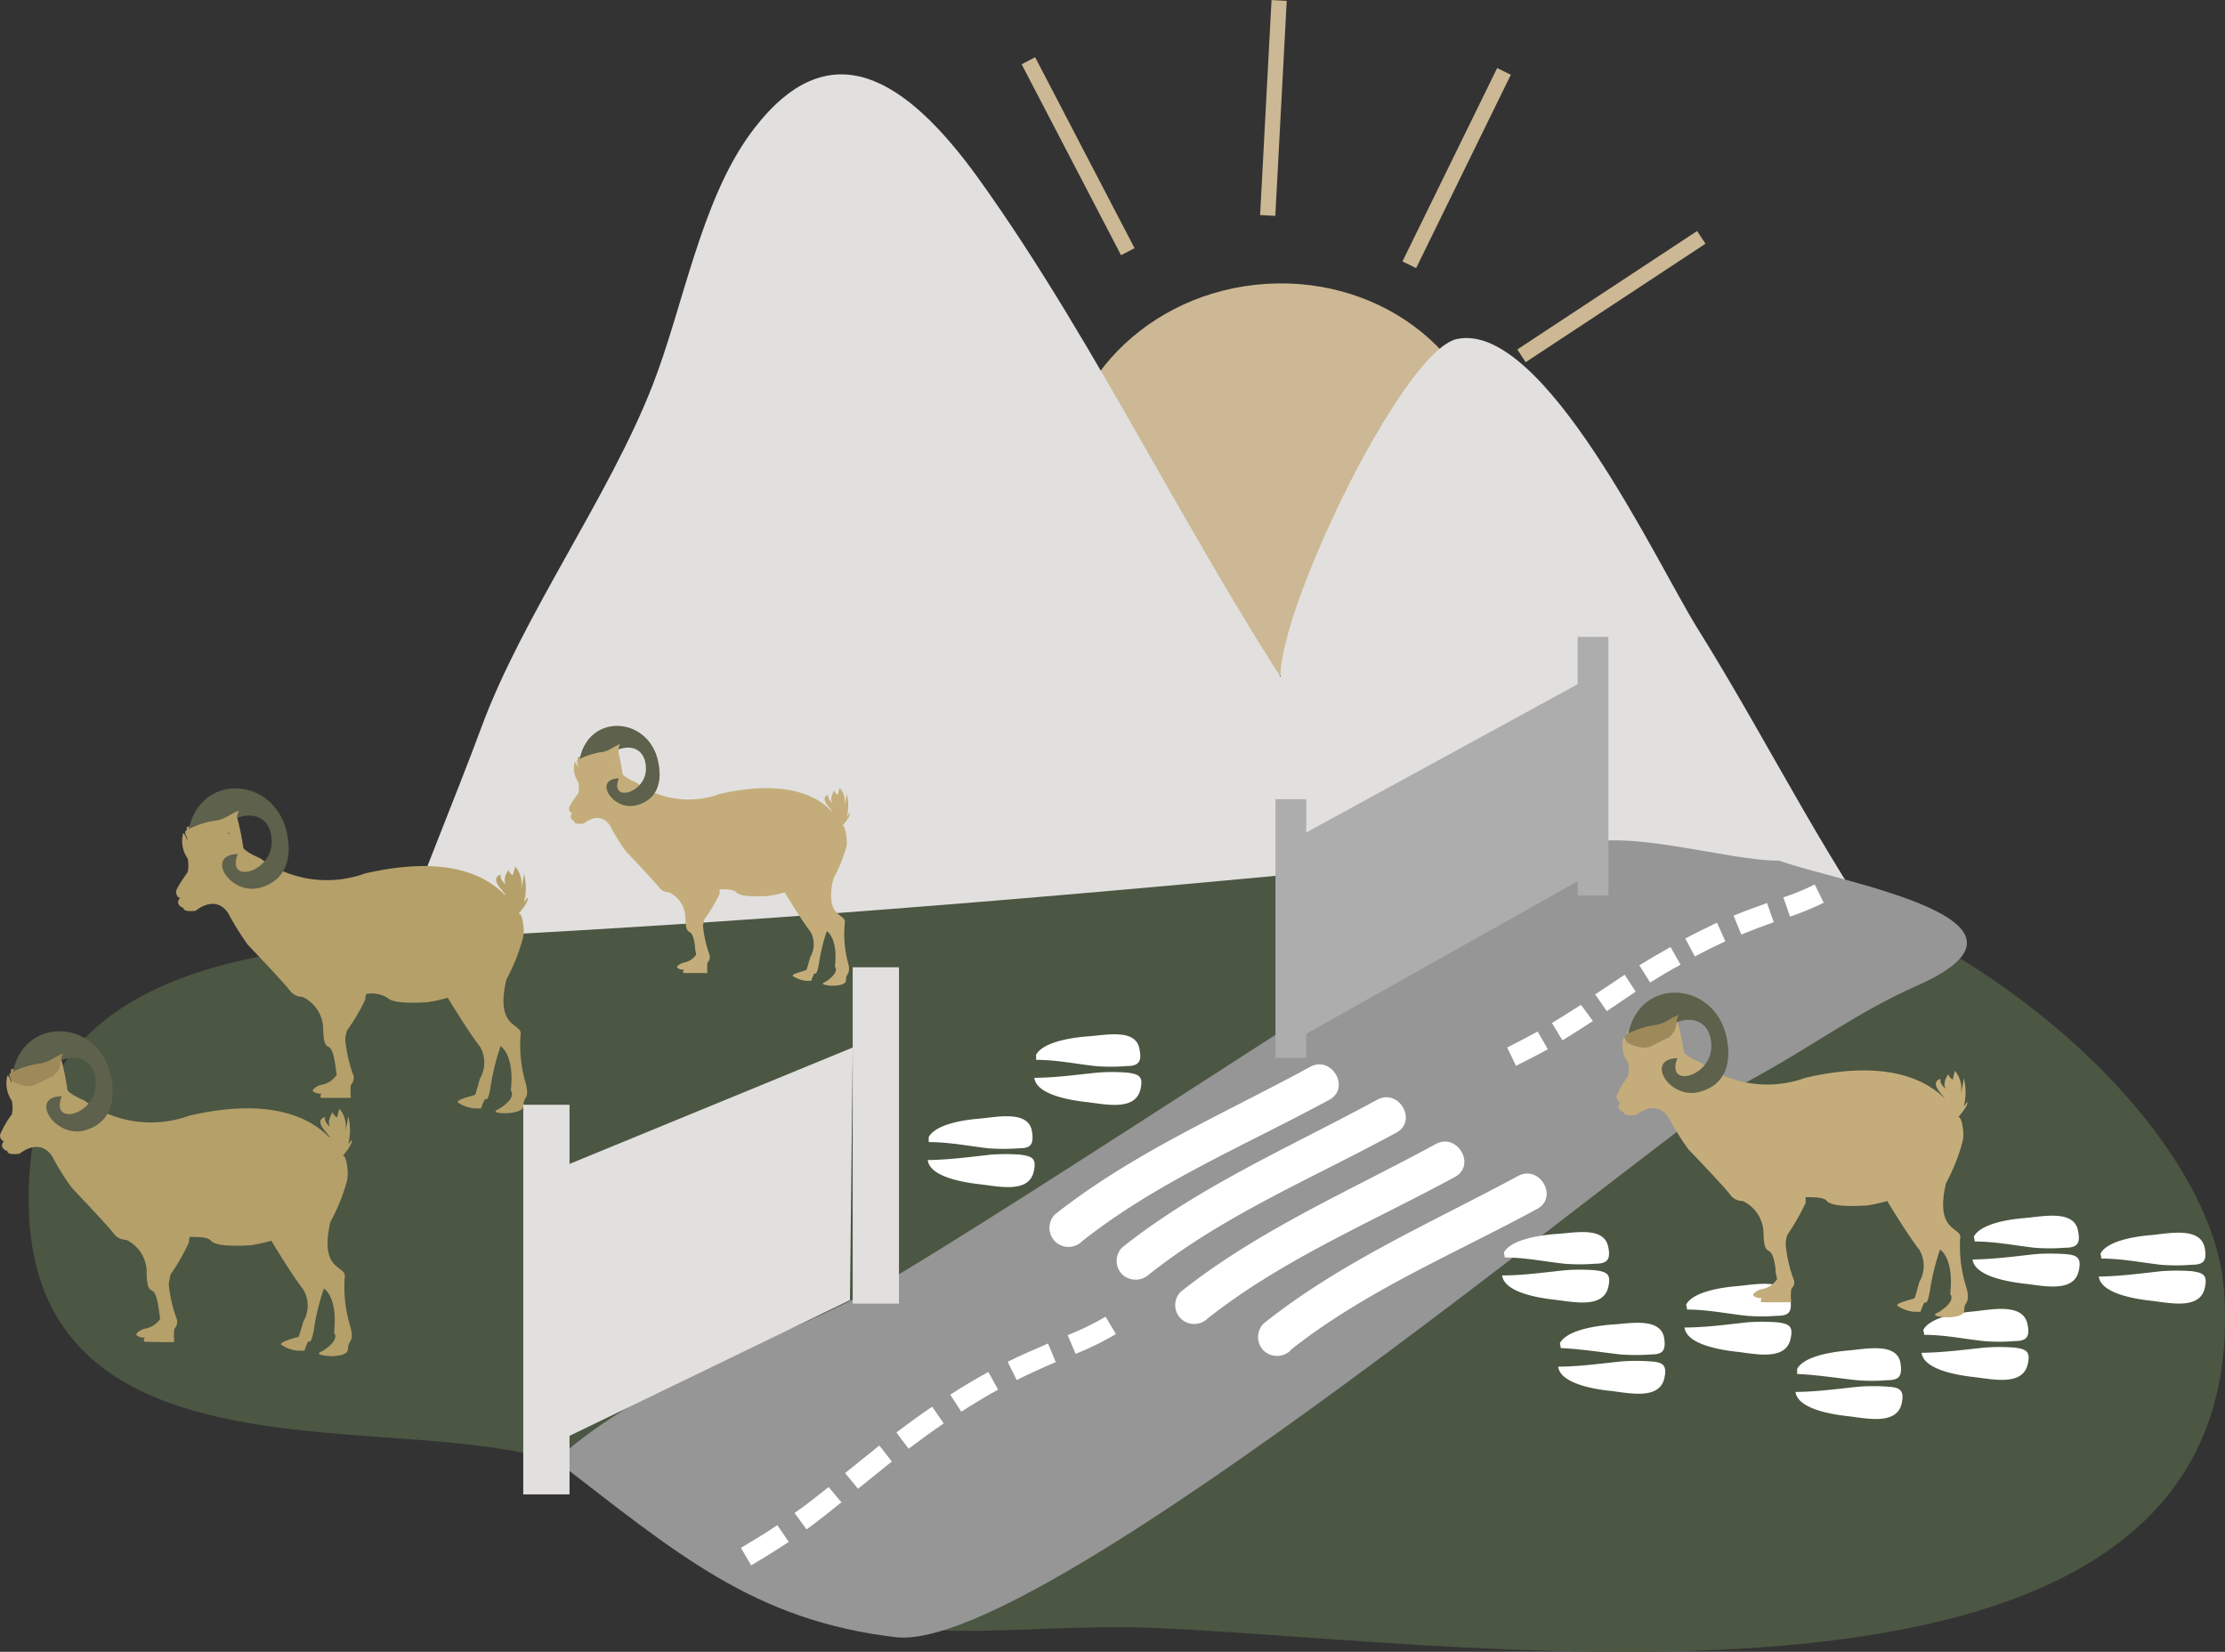
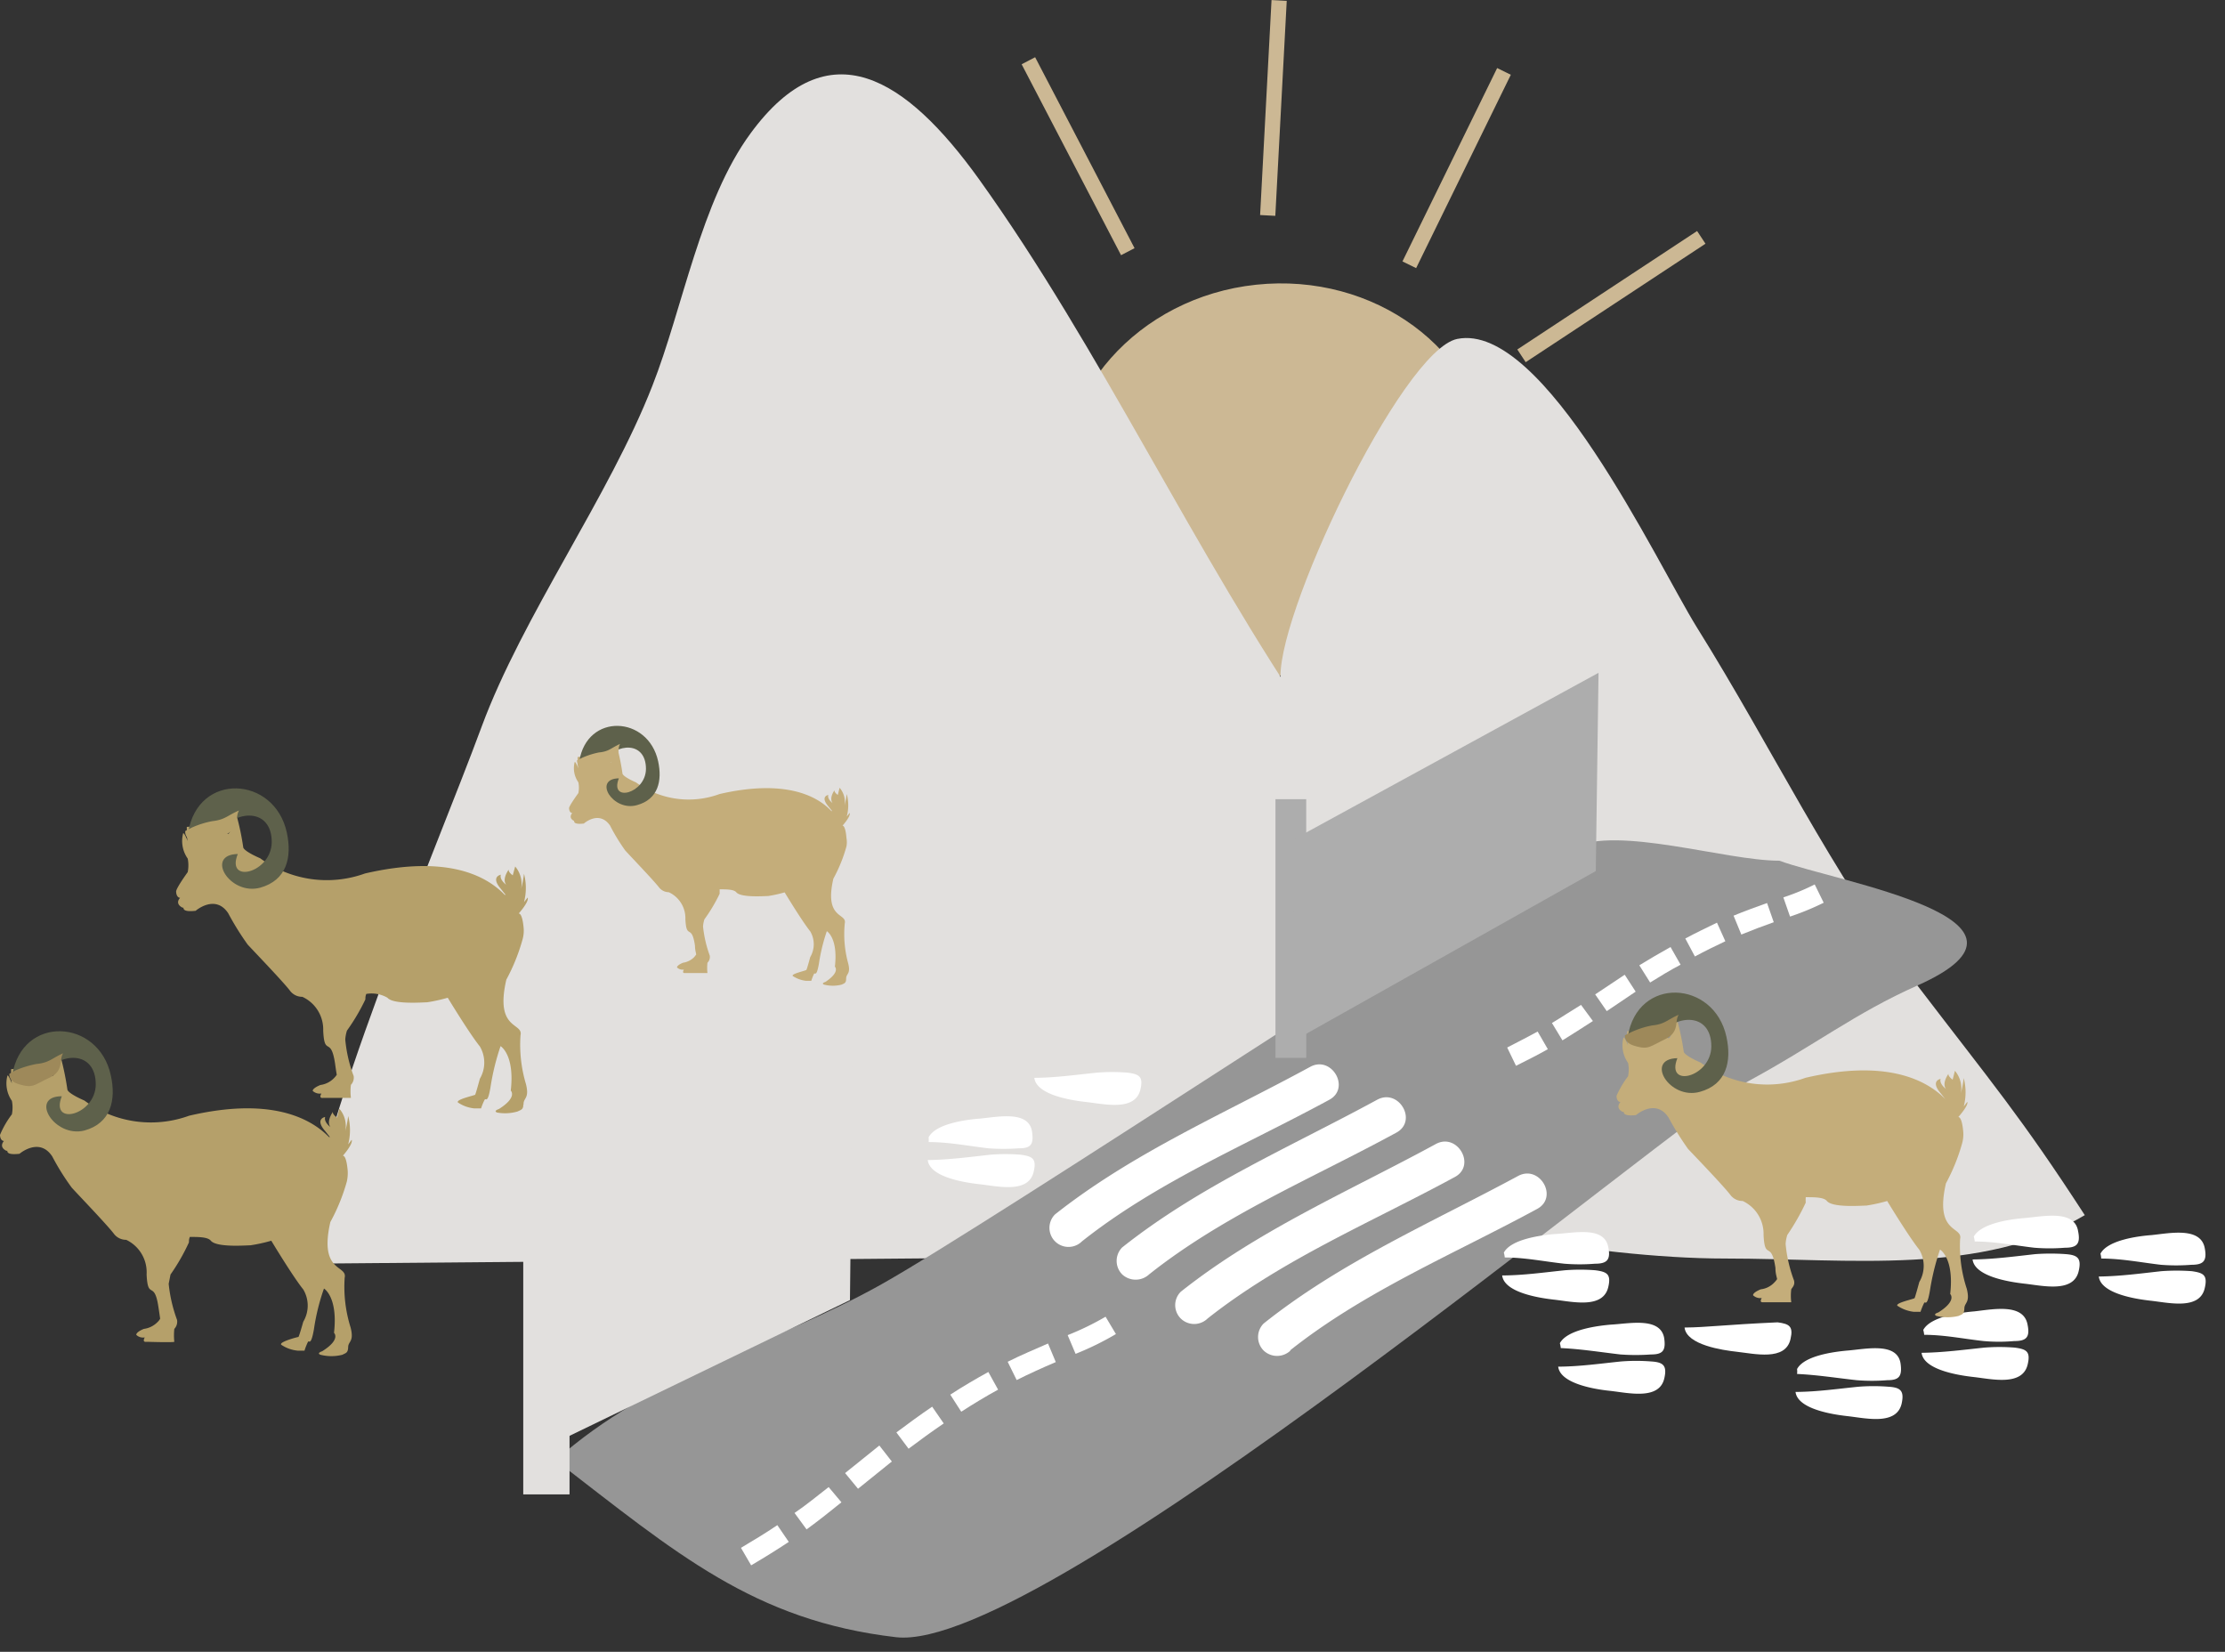
<svg xmlns="http://www.w3.org/2000/svg" viewBox="0 0 146.15 108.49">
  <rect x="0" y="0" width="146.15" height="108.49" fill="#333333" stroke="none" />
  <defs>
    <style>.cls-1{fill:#ccb894;}.cls-2{fill:#e2e0de;}.cls-3{fill:#4b5643;}.cls-4{fill:#969696;}.cls-5{fill:#fff;}.cls-6{fill:none;stroke:#ccb894;stroke-miterlimit:10;}.cls-7{fill:#c4ad7a;}.cls-8{fill:#5e614b;}.cls-9{fill:#b5a06a;}.cls-10{fill:#9e895a;}.cls-11{fill:#adadad;}</style>
  </defs>
  <g id="Слой_2" data-name="Слой 2">
    <g id="Слой_1-2" data-name="Слой 1">
      <path class="cls-1" d="M97.91,30c.75,7.07-4.93,13.47-12.68,14.29S70.57,40.05,69.82,33,74.75,19.52,82.51,18.7,97.16,22.94,97.91,30Z" />
      <path class="cls-2" d="M84.14,44.82C83.55,40.94,92.06,23,95.72,22.26c5.7-1.15,13.08,14.65,15.73,18.93,5,8,8.78,16.05,14.49,23.53,4.88,6.39,6.79,8.6,11,15.09-6.76,4-15.5,2.85-23.52,2.85-9.62,0-18.38-2.68-27.88-2.14" />
      <path class="cls-2" d="M19.89,83c.79-8.84,8.62-26.8,11.75-35.28,2.68-7.25,8.4-15.17,11.21-22.38,2-5.08,3.17-12.12,6.45-16.58,5.13-7,10.24-3.61,15,3C72.36,23,78.36,36.19,86.46,48c7.3,10.65,11.84,22.94,18,34.27" />
-       <path class="cls-3" d="M99.46,56C76,58.35,52.6,60.43,29.11,61.59,18.39,62.12,3.23,63.15,2,76.32.18,95.4,19.22,93.5,31,94.9c12.73,1.51,9.57,5.09,19.06,9.53,9,4.23,16.36,2.09,25.94,2.5,21.27.9,72.34,8.85,70.08-22.25C145.16,72,122.53,53,99.46,56" />
      <path class="cls-4" d="M116.86,56.53c-3.53,0-10.56-2.31-13.56-.86C99.56,57.48,65,80.39,57.83,84.39c-7,3.91-15,5.87-21.33,11.52,7.92,6.1,13,10.53,22.36,11.62,9.7,1.11,51-33.83,56-36.53,4.36-2.36,7-4.46,11.1-6.28,9.76-4.35-5.3-6.79-9.08-8.19" />
      <path class="cls-5" d="M71.07,81.53c4.92-3.9,10.78-6.33,16.25-9.3,1.41-.77.15-2.93-1.26-2.16-5.68,3.09-11.65,5.65-16.76,9.69a1.25,1.25,0,0,0,1.77,1.77Z" />
      <path class="cls-5" d="M75.48,83.7c4.91-3.9,10.77-6.33,16.24-9.31,1.42-.77.16-2.93-1.26-2.16-5.68,3.09-11.65,5.65-16.75,9.7a1.26,1.26,0,0,0,0,1.77,1.3,1.3,0,0,0,1.77,0Z" />
      <path class="cls-5" d="M79.32,86.6c4.92-3.89,10.78-6.33,16.25-9.3,1.41-.77.15-2.93-1.26-2.16-5.68,3.09-11.65,5.65-16.75,9.7a1.24,1.24,0,0,0,0,1.76,1.26,1.26,0,0,0,1.76,0Z" />
      <path class="cls-5" d="M84.73,88.7c4.91-3.9,10.77-6.33,16.24-9.3,1.42-.77.16-2.93-1.26-2.16C94,80.32,88.06,82.89,83,86.93a1.26,1.26,0,0,0,0,1.77,1.28,1.28,0,0,0,1.77,0Z" />
      <line class="cls-6" x1="99.94" y1="23.37" x2="111.75" y2="15.59" />
      <line class="cls-6" x1="92.57" y1="17.39" x2="98.79" y2="4.69" />
      <line class="cls-6" x1="83.27" y1="14.15" x2="84.02" y2="0.03" />
      <line class="cls-6" x1="74.08" y1="16.53" x2="67.55" y2="3.99" />
      <path class="cls-7" d="M55.49,60.64c.15-.69-1.37-.25-.75-2.93a9.9,9.9,0,0,0,.86-2.12,1.54,1.54,0,0,0,0-.55c-.07-.87-.26-.81-.26-.81s.56-.62.47-.84l-.19.24a2.88,2.88,0,0,0,0-1.48,6.64,6.64,0,0,1-.15.77,1.41,1.41,0,0,0-.32-1.18l-.12.47s-.26-.18-.21-.31c-.09.12-.34.52-.14.84,0,0-.36-.27-.27-.53,0,0-.56.09,0,.75l.25.31-.05,0c-1-1.07-3.16-2.08-7.34-1.12a5.88,5.88,0,0,1-5.49-.76s-.8-.34-.89-.57a15,15,0,0,0-.32-1.62c-.2,0-.32,1-.51.87a4,4,0,0,0-1.33-.34c0,.09-.07.18-.1.26a1.67,1.67,0,0,1,0-.27,3.18,3.18,0,0,0-.69,0c0,.16,0,.32,0,.5l.05.24s-.22-.55-.25-.38a1.61,1.61,0,0,0,.25,1.3,1.77,1.77,0,0,1,0,.71s-.64.87-.61,1c0,0,0,.29.21.31,0,0-.3.3.12.52l0,0c0,.07,0,.24.64.17,0,0,1-.9,1.72.13a12.93,12.93,0,0,0,1,1.64c.39.43,1.9,2,2.24,2.45a.83.83,0,0,0,.62.29h0a1.88,1.88,0,0,1,1.09,1.77c.07,1.4.41.25.63,1.74,0,.29.07.48.08.58h0a1.84,1.84,0,0,1-.15.19,1.29,1.29,0,0,1-.71.35s-.4.15-.4.31a.52.52,0,0,0,.45.14c-.07.14-.09.24.08.23h.09s1.26,0,1.38,0a3,3,0,0,1,0-.68.53.53,0,0,0,.15-.47,7.94,7.94,0,0,1-.44-1.9s0-.2.09-.48h0a10.68,10.68,0,0,0,1-1.68c0-.08,0-.18,0-.29.45,0,.94,0,1.1.2.31.36,1.87.24,2.08.24a8.6,8.6,0,0,0,1.09-.24s1.12,1.86,1.68,2.56a1.66,1.66,0,0,1,0,1.69s-.21.78-.25.84-1,.25-.9.4a2,2,0,0,0,.87.32l.35,0a3.44,3.44,0,0,1,.18-.46c.06-.1.16.24.32-.66a12,12,0,0,1,.52-2.14s.75.43.53,2.33c0,0,.37.34-.62,1,0,0-.31.09-.09.18a2.36,2.36,0,0,0,1.15,0c.18-.09.3-.09.3-.41s.32-.28.13-1A7.26,7.26,0,0,1,55.49,60.64Z" />
      <path class="cls-8" d="M38.05,50c.51-3.2,4.53-3,5.18,0,.28,1.29,0,2.5-1.39,2.88-1.58.45-2.92-1.73-1.19-1.76-.64,1.62,1.77,1,1.78-.62,0-1.83-1.93-1.73-2.82-.47" />
      <path class="cls-7" d="M37.9,49.94c0,.43.4.53.69.6.49.12.63,0,1.1-.23.29-.17.62-.25.81-.58s.07-.58.23-.87c-.6.27-.73.5-1.39.56a5.22,5.22,0,0,0-1.1.35" />
      <path class="cls-9" d="M34.19,68c.2-.86-1.71-.31-.93-3.66a12.66,12.66,0,0,0,1.07-2.66A2.16,2.16,0,0,0,34.4,61c-.09-1.09-.33-1-.33-1s.7-.78.59-1.05l-.24.3a3.67,3.67,0,0,0,0-1.86,7.58,7.58,0,0,1-.19,1,1.78,1.78,0,0,0-.39-1.48l-.16.58s-.32-.22-.26-.38c-.11.15-.43.66-.17,1,0,0-.46-.33-.35-.66,0,0-.7.12,0,.93l.31.39-.06,0c-1.3-1.35-3.95-2.61-9.18-1.4a7.38,7.38,0,0,1-6.88-1s-1-.42-1.11-.7a16.77,16.77,0,0,0-.41-2c-.25,0-.39,1.2-.63,1.09a5,5,0,0,0-1.66-.44l-.14.33s0-.13,0-.34a5.06,5.06,0,0,0-.87,0c0,.2,0,.41,0,.63l.06.3s-.28-.69-.31-.47a2,2,0,0,0,.31,1.62,2.27,2.27,0,0,1,0,.89s-.8,1.1-.76,1.29c0,0,0,.37.26.4,0,0-.38.36.15.64a.09.09,0,0,0,.07,0c0,.09,0,.3.8.21,0,0,1.29-1.12,2.14.16a18.18,18.18,0,0,0,1.28,2.06c.5.54,2.39,2.5,2.81,3.07a1,1,0,0,0,.78.36h0a2.36,2.36,0,0,1,1.37,2.22c.08,1.75.5.31.78,2.17.05.38.09.61.11.73h0a1.47,1.47,0,0,1-.19.23,1.53,1.53,0,0,1-.88.44s-.51.19-.51.39a.69.69,0,0,0,.57.17c-.09.17-.11.31.1.29h.11s1.58,0,1.73,0a3.5,3.5,0,0,1,0-.86.68.68,0,0,0,.18-.58,9.14,9.14,0,0,1-.55-2.38s0-.25.11-.6h0A13.43,13.43,0,0,0,24,65.64c0-.09,0-.22.06-.36a2.09,2.09,0,0,1,1.39.25c.38.46,2.33.3,2.6.3a10.5,10.5,0,0,0,1.36-.3s1.41,2.33,2.11,3.2a2.09,2.09,0,0,1,0,2.12s-.27,1-.31,1.05-1.29.31-1.13.51a2.33,2.33,0,0,0,1.09.39l.43,0a3.42,3.42,0,0,1,.24-.58c.07-.12.19.31.38-.82a15.57,15.57,0,0,1,.66-2.69s.94.55.67,2.92c0,0,.46.43-.78,1.21,0,0-.39.12-.12.23A2.92,2.92,0,0,0,34,73c.24-.12.38-.12.39-.51s.39-.35.16-1.28A9,9,0,0,1,34.19,68Z" />
      <path class="cls-8" d="M12.36,54.68c.64-4,5.67-3.73,6.48,0,.35,1.62,0,3.13-1.74,3.62-2,.55-3.66-2.17-1.48-2.21-.81,2,2.21,1.25,2.23-.78,0-2.28-2.42-2.16-3.53-.58" />
      <path class="cls-9" d="M12.17,54.58c-.05.53.5.65.86.74.61.16.79,0,1.38-.29.37-.2.78-.31,1-.72s.09-.73.29-1.08c-.75.32-.92.61-1.74.7a5.9,5.9,0,0,0-1.37.43" />
      <path class="cls-9" d="M22.64,83.92c.19-.86-1.71-.31-.94-3.66a12.53,12.53,0,0,0,1.08-2.65,2.55,2.55,0,0,0,.06-.7c-.09-1.09-.32-1-.32-1s.69-.78.58-1.05l-.23.3a3.7,3.7,0,0,0,0-1.86,7.58,7.58,0,0,1-.19,1,1.74,1.74,0,0,0-.39-1.48l-.15.58s-.33-.22-.27-.38c-.1.15-.42.66-.17,1,0,0-.45-.33-.34-.66,0,0-.71.12,0,.93l.31.39-.06,0c-1.31-1.34-4-2.61-9.19-1.4a7.35,7.35,0,0,1-6.88-1s-1-.42-1.11-.7a19,19,0,0,0-.4-2c-.25,0-.4,1.2-.64,1.09a4.91,4.91,0,0,0-1.66-.44c-.05.12-.1.23-.13.33a2.47,2.47,0,0,1,0-.34,6.3,6.3,0,0,0-.87,0c0,.2,0,.41,0,.63l.05.31s-.27-.7-.3-.48a2,2,0,0,0,.3,1.62,2.27,2.27,0,0,1,0,.89A6.1,6.1,0,0,0,0,74.54s0,.38.26.4c0,0-.37.37.15.64l.07,0c0,.08,0,.29.8.2,0,0,1.3-1.12,2.15.17A16,16,0,0,0,4.71,78c.49.54,2.38,2.5,2.8,3.07a1,1,0,0,0,.78.36h0A2.36,2.36,0,0,1,9.63,83.7c.08,1.75.51.31.78,2.17.06.38.09.61.11.74h0a.87.87,0,0,1-.18.23,1.53,1.53,0,0,1-.89.44s-.5.19-.5.39a.64.64,0,0,0,.56.17c-.09.17-.11.31.1.29h.12s1.57.05,1.72,0a4,4,0,0,1,0-.85.69.69,0,0,0,.18-.59,9.6,9.6,0,0,1-.55-2.37l.12-.61h0a13.41,13.41,0,0,0,1.21-2.11c0-.09,0-.22.06-.36.56,0,1.18,0,1.38.25.39.46,2.33.3,2.6.3a10.72,10.72,0,0,0,1.37-.3s1.4,2.33,2.1,3.2a2.07,2.07,0,0,1,0,2.12s-.28,1-.32,1-1.28.32-1.13.51a2.33,2.33,0,0,0,1.09.39l.44,0a4.19,4.19,0,0,1,.23-.58c.07-.12.19.31.39-.82a14.24,14.24,0,0,1,.66-2.68s.93.54.66,2.91c0,0,.47.43-.78,1.21,0,0-.39.12-.11.23a2.92,2.92,0,0,0,1.44,0c.23-.12.37-.12.38-.51s.4-.34.16-1.28A8.91,8.91,0,0,1,22.64,83.92Z" />
      <path class="cls-8" d="M.8,70.63c.64-4,5.68-3.73,6.48,0,.36,1.62,0,3.14-1.73,3.62C3.57,74.76,1.89,72,4.06,72c-.8,2,2.21,1.25,2.23-.77,0-2.29-2.42-2.17-3.53-.59" />
      <path class="cls-10" d="M.61,70.53c0,.53.5.65.86.74.62.16.8,0,1.38-.29.37-.2.79-.31,1-.72s.1-.73.29-1.08c-.74.33-.91.62-1.74.7A6.6,6.6,0,0,0,1,70.31" />
      <path class="cls-5" d="M70.13,87.69l.52,1.23a19.1,19.1,0,0,0,2.65-1.3l-.68-1.14A17.93,17.93,0,0,1,70.13,87.69Z" />
      <path class="cls-5" d="M66.19,89.44l.59,1.2c.84-.42,1.7-.81,2.57-1.18l-.51-1.22C68,88.61,67.06,89,66.19,89.44Z" />
      <path class="cls-5" d="M62.42,91.6l.72,1.12c.79-.51,1.6-1,2.42-1.45l-.64-1.16C64.07,90.58,63.23,91.07,62.42,91.6Z" />
      <path class="cls-5" d="M58.88,94.08l.8,1.07c.76-.57,1.53-1.13,2.31-1.66l-.76-1.1C60.43,92.93,59.66,93.5,58.88,94.08Z" />
      <polygon class="cls-5" points="55.51 96.75 56.36 97.78 58.58 95.99 57.76 94.94 55.51 96.75" />
      <path class="cls-5" d="M52.19,99.37l.79,1.08c.78-.57,1.54-1.17,2.29-1.78l-.84-1C53.69,98.24,53,98.82,52.19,99.37Z" />
      <path class="cls-5" d="M48.67,101.66l.67,1.15c.83-.49,1.66-1,2.47-1.54l-.75-1.1C50.29,100.69,49.48,101.18,48.67,101.66Z" />
      <rect class="cls-2" x="34.37" y="72.56" width="3.04" height="25.59" />
-       <rect class="cls-11" x="103.63" y="41.83" width="2.02" height="16.99" />
      <polyline class="cls-2" points="56.01 68.8 35.89 77.07 36.22 94.88 55.83 85.39" />
      <path class="cls-5" d="M61,76.19l-.06,0c.13,1.15,2.52,1.49,3.41,1.59,1.19.13,3.22.63,3.55-.83.2-.86-.09-1-.85-1.11a12.63,12.63,0,0,0-2,0C63.64,76,62.31,76.17,61,76.19Z" />
      <path class="cls-5" d="M64.35,73.47c-.81.06-2.87.31-3.35,1.22a3.06,3.06,0,0,1,0,.32c1.33,0,2.63.26,3.92.41a13.87,13.87,0,0,0,2,0c.76,0,1-.22.87-1.09C67.58,72.91,65.54,73.36,64.35,73.47Z" />
-       <path class="cls-5" d="M110.71,87.19l-.06,0c.13,1.15,2.52,1.49,3.41,1.59,1.19.13,3.22.63,3.55-.83.2-.85-.09-1-.85-1.1a12.63,12.63,0,0,0-2,0C113.4,87,112.07,87.18,110.71,87.19Z" />
-       <path class="cls-5" d="M114.11,84.47c-.81.07-2.87.31-3.36,1.22a1.2,1.2,0,0,1,.06.32c1.33,0,2.63.27,3.92.41a12.61,12.61,0,0,0,2,0c.76,0,1-.23.87-1.09C117.34,83.91,115.3,84.37,114.11,84.47Z" />
+       <path class="cls-5" d="M110.71,87.19l-.06,0c.13,1.15,2.52,1.49,3.41,1.59,1.19.13,3.22.63,3.55-.83.2-.85-.09-1-.85-1.1C113.4,87,112.07,87.18,110.71,87.19Z" />
      <path class="cls-5" d="M102.41,89.76l-.06,0c.14,1.15,2.53,1.5,3.41,1.59,1.19.13,3.23.63,3.56-.82.2-.86-.09-1.06-.85-1.11a12.64,12.64,0,0,0-2,0C105.11,89.56,103.78,89.75,102.41,89.76Z" />
      <path class="cls-5" d="M105.81,87c-.8.07-2.86.31-3.35,1.22a1.8,1.8,0,0,1,.06.32c1.33.06,2.62.27,3.92.42a13.87,13.87,0,0,0,2,0c.76,0,1-.23.87-1.09C109.05,86.48,107,86.94,105.81,87Z" />
      <path class="cls-5" d="M126.28,88.85l-.06,0c.14,1.15,2.53,1.49,3.41,1.59,1.19.13,3.22.63,3.56-.83.2-.85-.09-1-.85-1.1a12.64,12.64,0,0,0-2,0C129,88.65,127.65,88.83,126.28,88.85Z" />
      <path class="cls-5" d="M129.68,86.13c-.81.07-2.86.31-3.35,1.22a1.65,1.65,0,0,1,.06.32c1.33,0,2.62.27,3.91.41a11.59,11.59,0,0,0,2,0c.77,0,1.06-.22.88-1.08C132.92,85.57,130.88,86,129.68,86.13Z" />
      <path class="cls-5" d="M118,91.42l-.06,0c.14,1.15,2.52,1.49,3.41,1.59,1.19.13,3.22.63,3.56-.82.19-.86-.09-1.06-.85-1.11a12.64,12.64,0,0,0-2,0C120.68,91.22,119.35,91.41,118,91.42Z" />
      <path class="cls-5" d="M121.39,88.7c-.81.07-2.87.31-3.35,1.22a1.19,1.19,0,0,1,0,.32c1.33.06,2.63.27,3.92.41a12.61,12.61,0,0,0,2,0c.76,0,1-.23.88-1.09C124.63,88.14,122.58,88.6,121.39,88.7Z" />
      <path class="cls-5" d="M137.92,83.84l-.06,0c.14,1.15,2.52,1.49,3.41,1.59,1.19.13,3.22.63,3.55-.83.2-.86-.09-1-.85-1.11a13.89,13.89,0,0,0-2,0C140.61,83.64,139.28,83.82,137.92,83.84Z" />
      <path class="cls-5" d="M141.32,81.12c-.81.06-2.87.31-3.35,1.22a1.64,1.64,0,0,1,.05.32c1.33,0,2.63.26,3.92.41a12.62,12.62,0,0,0,2,0c.76,0,1.05-.22.88-1.09C144.56,80.56,142.51,81,141.32,81.12Z" />
      <path class="cls-5" d="M129.63,82.72l-.06,0c.14,1.15,2.53,1.49,3.41,1.59,1.19.13,3.23.63,3.56-.83.2-.86-.09-1.05-.85-1.11a13.89,13.89,0,0,0-2,0C132.33,82.52,131,82.7,129.63,82.72Z" />
      <path class="cls-5" d="M133,80c-.8.06-2.86.31-3.35,1.22a1.65,1.65,0,0,1,.06.32c1.33,0,2.62.26,3.92.41a12.62,12.62,0,0,0,2,0c.76,0,1.05-.22.87-1.09C136.27,79.44,134.23,79.89,133,80Z" />
      <path class="cls-5" d="M98.73,83.77l-.06,0c.14,1.15,2.53,1.49,3.41,1.59,1.19.13,3.22.63,3.56-.83.2-.85-.09-1-.85-1.1a12.64,12.64,0,0,0-2,0C101.43,83.57,100.1,83.76,98.73,83.77Z" />
      <path class="cls-5" d="M102.13,81.05c-.81.07-2.86.31-3.35,1.22a1.8,1.8,0,0,1,.06.32c1.33,0,2.62.27,3.92.41a12.52,12.52,0,0,0,2,0c.77,0,1.06-.23.88-1.09C105.37,80.49,103.33,81,102.13,81.05Z" />
      <path class="cls-7" d="M128.75,81.38c.2-.86-1.7-.31-.93-3.66a12.73,12.73,0,0,0,1.07-2.65,2.24,2.24,0,0,0,.07-.7c-.09-1.09-.33-1-.33-1s.7-.78.59-1l-.23.3a3.7,3.7,0,0,0,0-1.86,8,8,0,0,1-.19,1,1.78,1.78,0,0,0-.39-1.48l-.15.58s-.33-.23-.27-.39c-.11.16-.42.66-.17,1,0,0-.45-.33-.35-.66,0,0-.7.12,0,.94l.31.39,0,0c-1.31-1.34-4-2.61-9.19-1.4a7.35,7.35,0,0,1-6.88-1s-1-.42-1.11-.7a17.16,17.16,0,0,0-.41-2c-.24,0-.39,1.2-.63,1.09a4.79,4.79,0,0,0-1.66-.43c0,.11-.1.22-.14.33s0-.14,0-.35a6.43,6.43,0,0,0-.88,0c0,.2,0,.4,0,.63l.06.3s-.28-.69-.31-.48a2,2,0,0,0,.31,1.63,2.23,2.23,0,0,1,0,.88,6.1,6.1,0,0,0-.76,1.29s0,.38.26.4c0,0-.38.37.15.65l.07,0c0,.08,0,.29.8.21,0,0,1.29-1.13,2.14.16a19.21,19.21,0,0,0,1.28,2.06c.5.53,2.39,2.49,2.81,3.06a1,1,0,0,0,.78.36h0a2.38,2.38,0,0,1,1.37,2.22c.08,1.75.51.31.78,2.18,0,.37.09.6.11.73h0a1.47,1.47,0,0,1-.19.23,1.44,1.44,0,0,1-.88.44s-.51.19-.51.39a.67.67,0,0,0,.57.18c-.09.17-.11.3.1.28h.11s1.58,0,1.73,0a3.42,3.42,0,0,1,0-.85c.06-.12.26-.27.18-.58a9.25,9.25,0,0,1-.55-2.38s0-.26.11-.61h0a14.94,14.94,0,0,0,1.21-2.12,3.37,3.37,0,0,1,0-.36c.57,0,1.19,0,1.39.25.38.46,2.33.3,2.6.3a10.5,10.5,0,0,0,1.36-.3s1.41,2.33,2.11,3.2a2.09,2.09,0,0,1,0,2.12s-.27,1-.31,1.06-1.28.31-1.13.5a2.42,2.42,0,0,0,1.09.4l.43,0a4.56,4.56,0,0,1,.24-.59c.07-.12.19.31.38-.82a16.1,16.1,0,0,1,.66-2.68s.94.54.67,2.92c0,0,.46.43-.78,1.21,0,0-.39.11-.12.23a3.09,3.09,0,0,0,1.45,0c.23-.11.37-.11.38-.5s.39-.35.16-1.28A9,9,0,0,1,128.75,81.38Z" />
      <path class="cls-8" d="M106.92,68.09c.64-4,5.67-3.72,6.48,0,.36,1.63,0,3.14-1.74,3.62-2,.56-3.65-2.17-1.48-2.21-.8,2,2.21,1.26,2.23-.77,0-2.29-2.42-2.16-3.53-.59" />
      <path class="cls-10" d="M106.73,68c0,.53.5.66.86.75.61.15.79,0,1.38-.29.37-.21.78-.32,1-.73s.09-.72.29-1.08c-.75.33-.91.62-1.74.7a5.92,5.92,0,0,0-1.37.44" />
      <path class="cls-5" d="M117.14,58.94l.44,1.26a17.44,17.44,0,0,0,2.21-.91l-.59-1.2A15.08,15.08,0,0,1,117.14,58.94Z" />
      <path class="cls-5" d="M113.87,60.14l.51,1.24q1.05-.43,2.13-.81l-.44-1.26C115.34,59.57,114.6,59.84,113.87,60.14Z" />
      <path class="cls-5" d="M110.7,61.64l.63,1.18c.67-.36,1.34-.69,2-1l-.55-1.22C112.1,60.93,111.39,61.27,110.7,61.64Z" />
      <path class="cls-5" d="M107.68,63.4l.71,1.13c.64-.4,1.3-.8,2-1.17l-.66-1.16Q108.67,62.79,107.68,63.4Z" />
      <polygon class="cls-5" points="104.78 65.31 105.54 66.41 107.44 65.13 106.72 64.02 104.78 65.31" />
      <path class="cls-5" d="M101.94,67.19l.69,1.14c.67-.41,1.33-.84,2-1.27L103.85,66C103.22,66.38,102.59,66.8,101.94,67.19Z" />
      <path class="cls-5" d="M99,68.8l.58,1.2c.7-.35,1.4-.7,2.09-1.09L101,67.75C100.33,68.12,99.65,68.46,99,68.8Z" />
-       <rect class="cls-2" x="56.01" y="63.53" width="3.04" height="22.09" />
      <rect class="cls-11" x="83.78" y="52.49" width="2.02" height="16.99" />
      <polyline class="cls-11" points="105 44.19 84.88 55.18 85.21 68.23 104.82 57.21" />
      <path class="cls-5" d="M68,70.79l-.06,0c.14,1.15,2.52,1.49,3.41,1.59,1.19.13,3.22.63,3.56-.83.2-.85-.09-1-.85-1.1a12.64,12.64,0,0,0-2,0C70.69,70.59,69.36,70.78,68,70.79Z" />
-       <path class="cls-5" d="M71.4,68.07c-.81.07-2.87.31-3.35,1.22a1.19,1.19,0,0,1,0,.32c1.34,0,2.63.27,3.92.41a12.61,12.61,0,0,0,2,0c.76,0,1.06-.23.88-1.09C74.64,67.51,72.6,68,71.4,68.07Z" />
    </g>
  </g>
</svg>